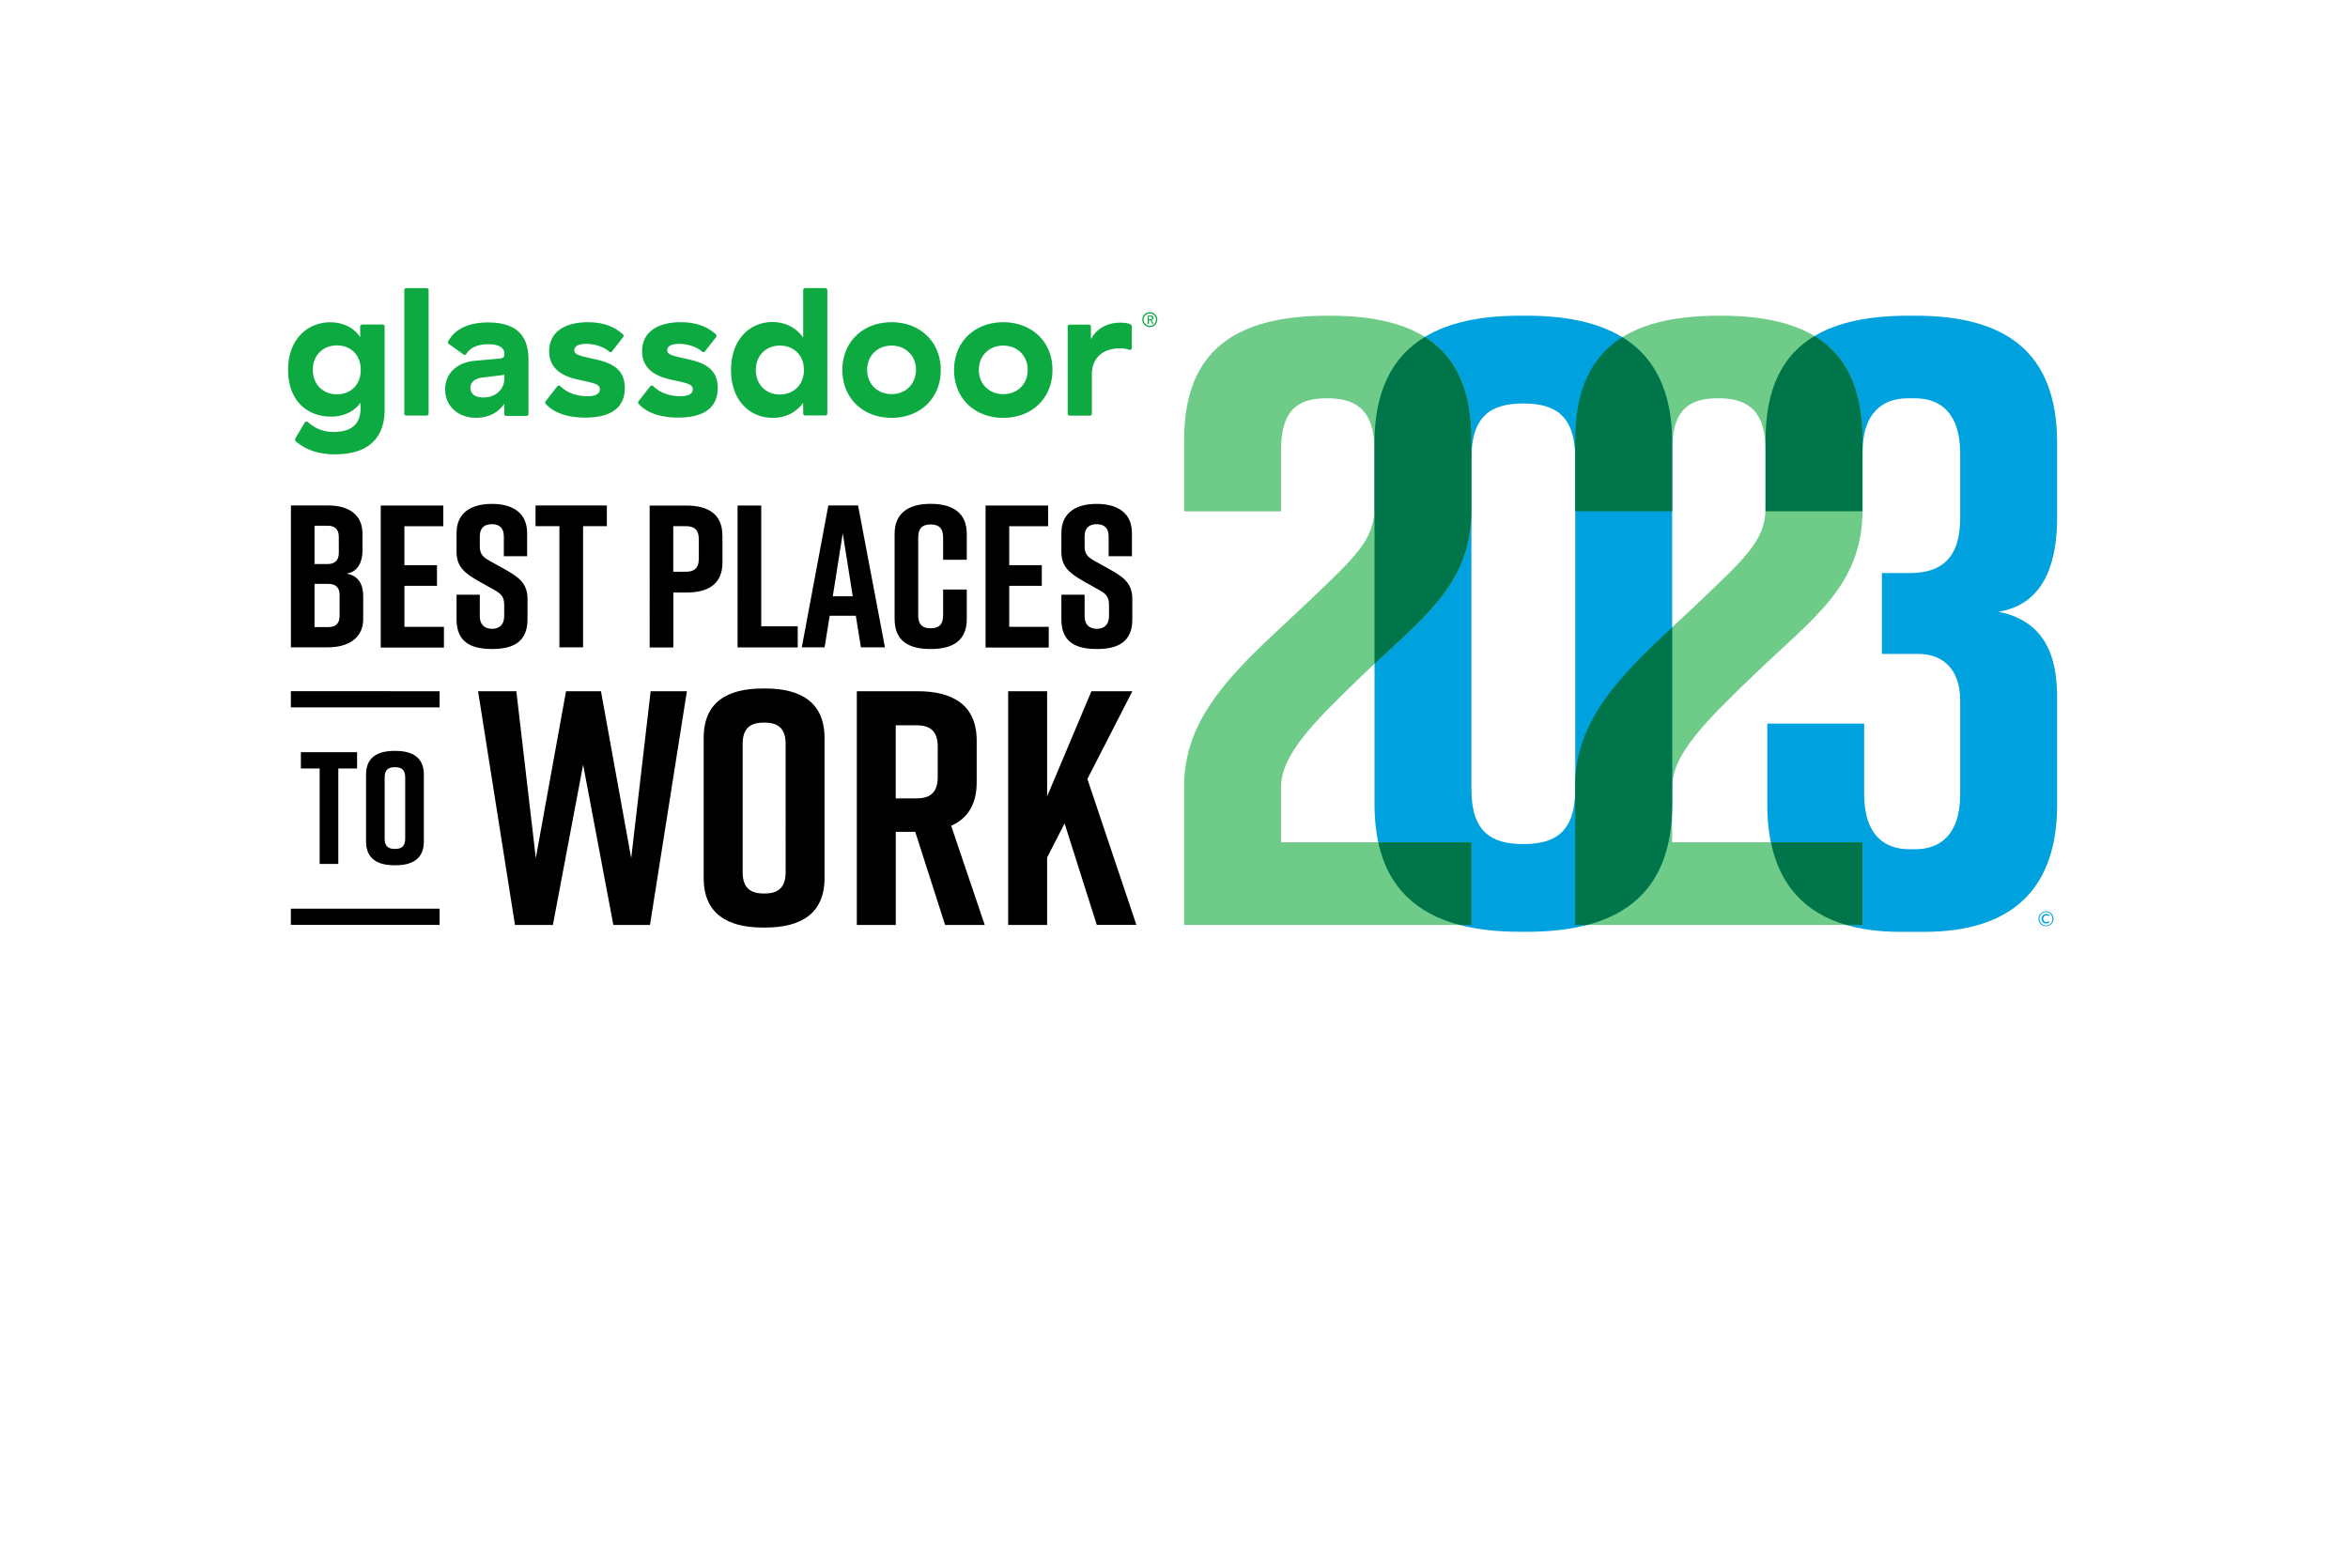
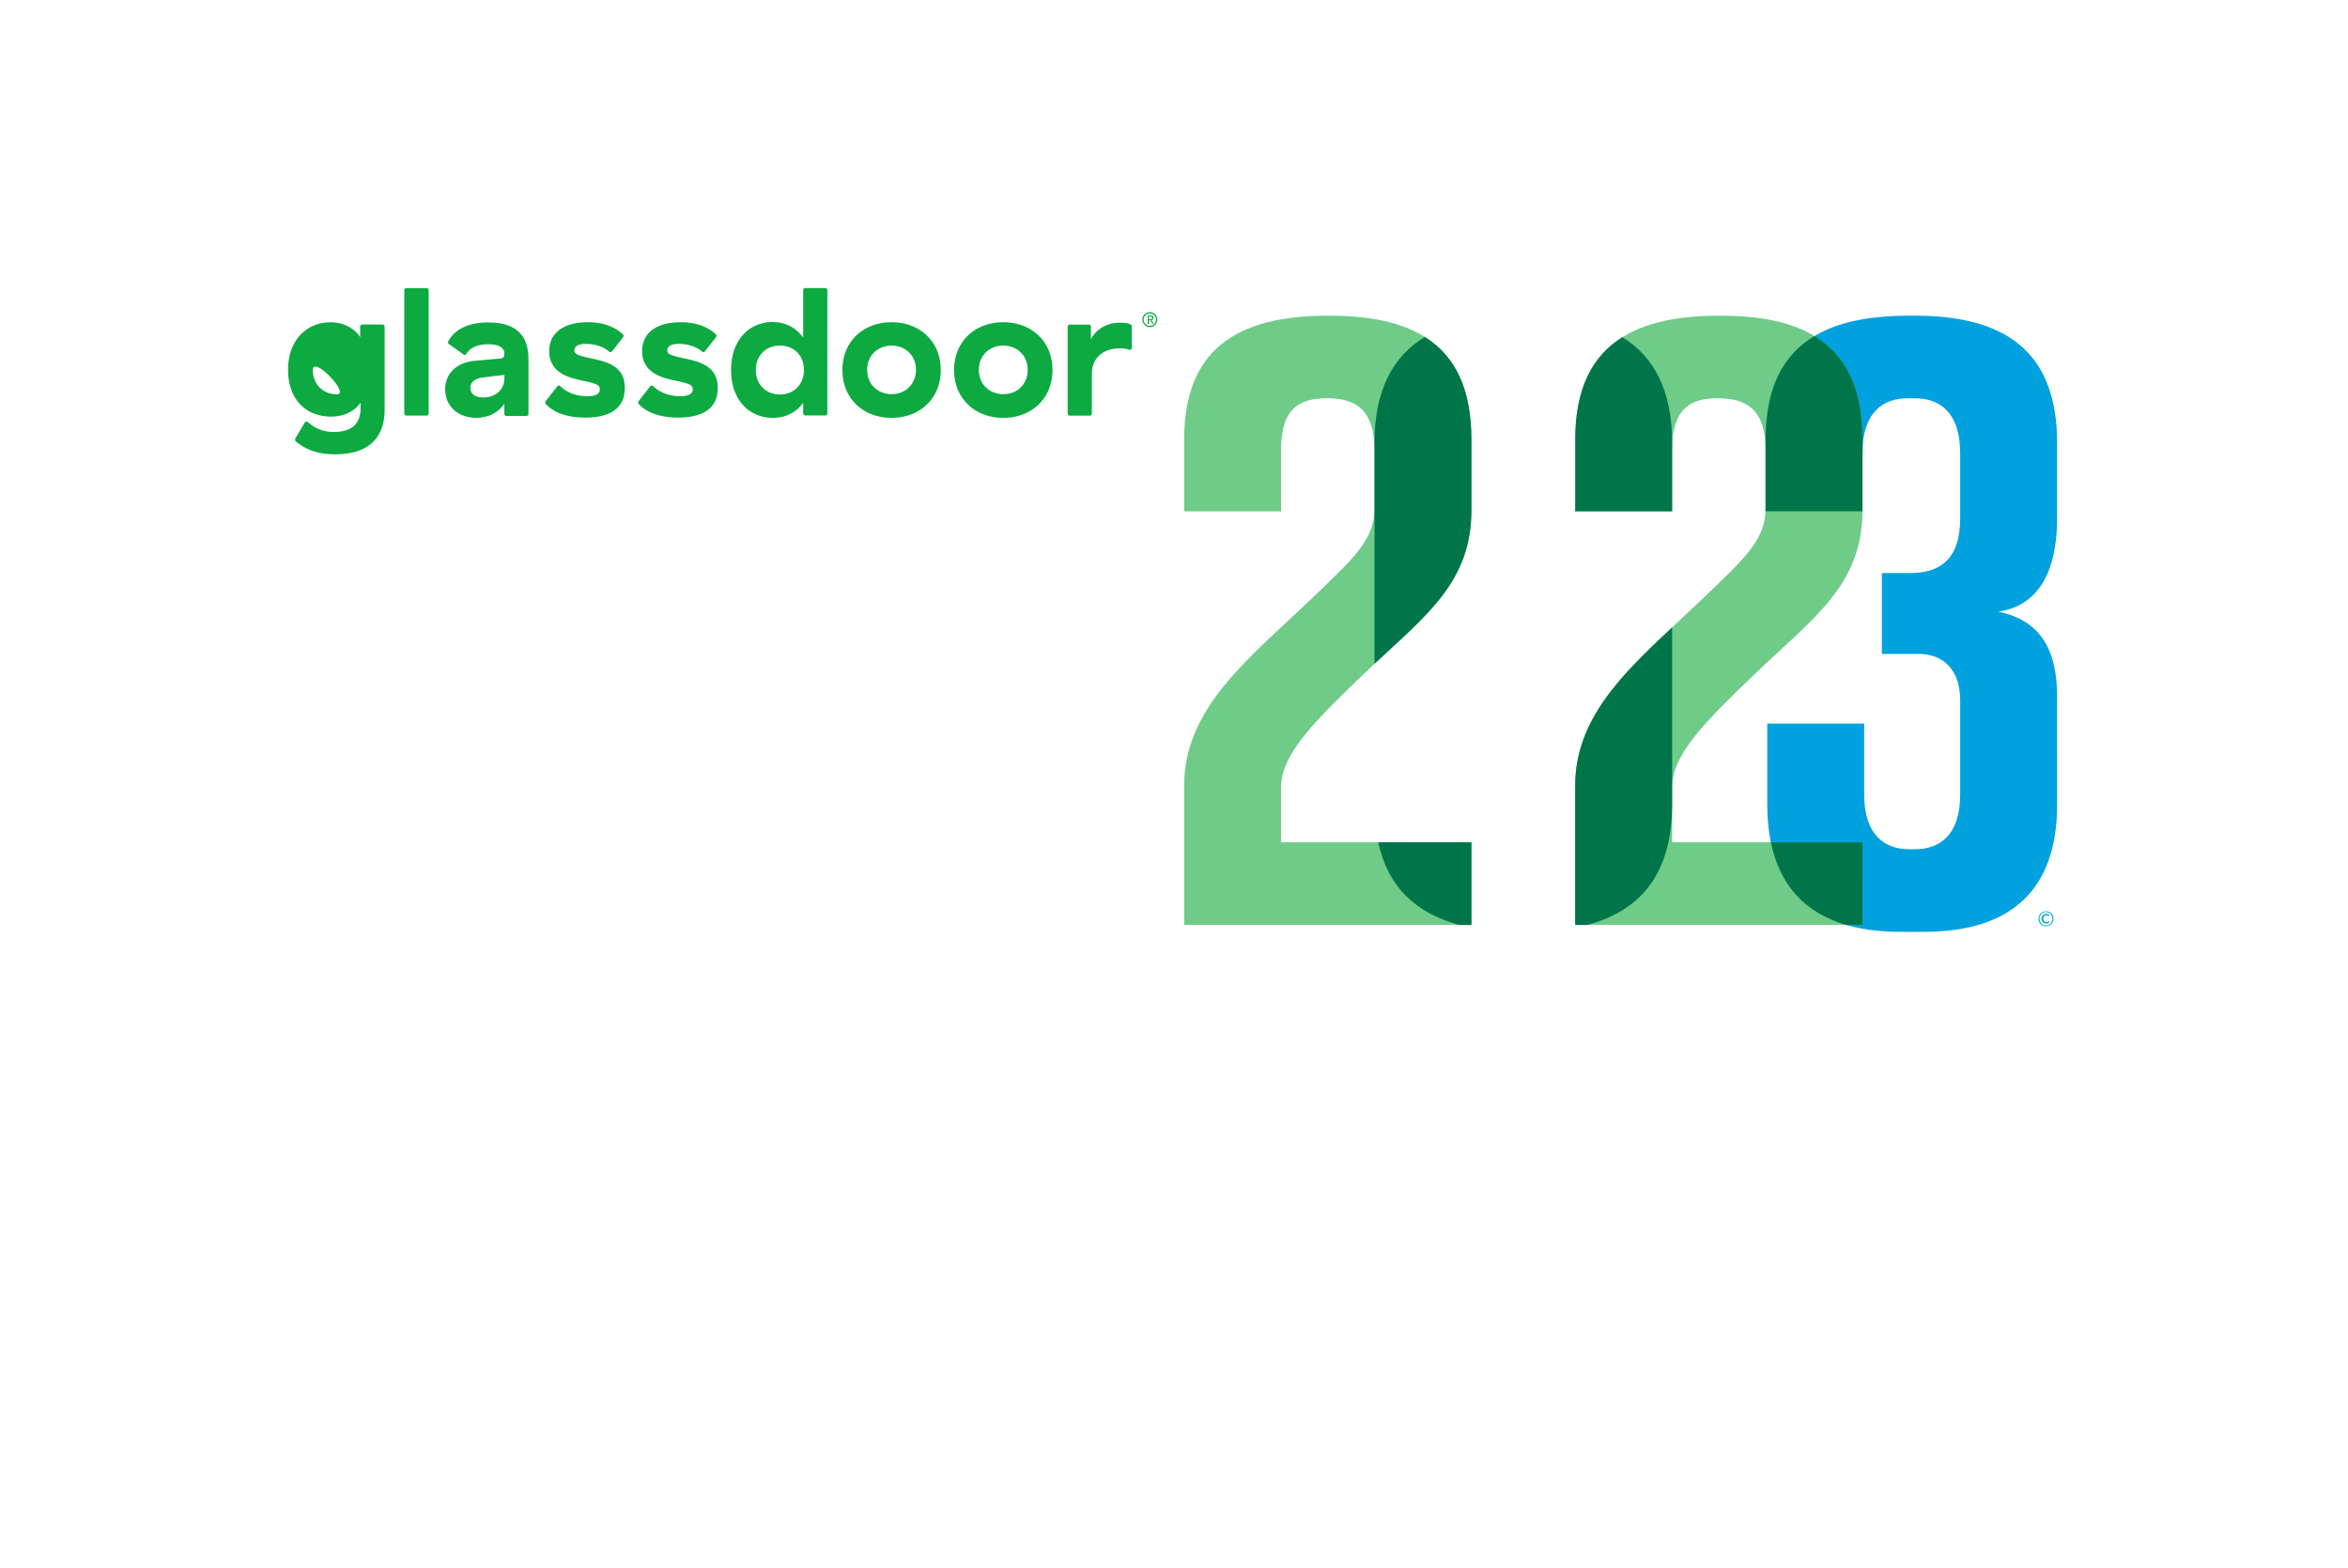
<svg xmlns="http://www.w3.org/2000/svg" width="253" height="169" fill="none">
  <g filter="url(#a)">
    <path fill="#fff" d="M5 0h243v133H5z" />
  </g>
  <path fill="#00A1DF" d="M219.651 99.03q-.002-.111.027-.212a1 1 0 0 1 .08-.193.76.76 0 0 1 .293-.292 1 1 0 0 1 .194-.08.8.8 0 0 1 .214-.026.8.8 0 0 1 .213.026q.102.03.194.08c.06.033.113.08.167.126a.8.8 0 0 1 .126.166q.051.091.081.193c.02.066.026.14.026.212a.74.74 0 0 1-.107.405c-.033.06-.08.113-.126.166a.8.8 0 0 1-.574.233.8.8 0 0 1-.214-.027 1 1 0 0 1-.194-.08.76.76 0 0 1-.293-.292 1 1 0 0 1-.08-.192.7.7 0 0 1-.027-.213m.113 0a.6.6 0 0 0 .027.186c.013.06.04.12.067.173q.048.078.107.146.06.062.14.113a.7.7 0 0 0 .167.073 1 1 0 0 0 .187.026.66.66 0 0 0 .494-.206.73.73 0 0 0 .173-.697.6.6 0 0 0-.073-.172 1 1 0 0 0-.107-.146.6.6 0 0 0-.14-.113.8.8 0 0 0-.167-.073.6.6 0 0 0-.187-.027.65.65 0 0 0-.494.206.73.73 0 0 0-.2.505zm.955.28.013-.007h.027l.013.006.067.073a.4.4 0 0 1-.153.113.6.6 0 0 1-.221.04.5.5 0 0 1-.354-.146.7.7 0 0 1-.1-.16.7.7 0 0 1-.033-.205q0-.108.04-.206a.45.45 0 0 1 .107-.16.52.52 0 0 1 .567-.106.6.6 0 0 1 .147.1l-.053.073-.014.013h-.02c-.013 0-.02 0-.033-.013-.013-.007-.027-.02-.047-.027s-.04-.02-.067-.026a.5.5 0 0 0-.106-.014q-.08-.001-.141.027a.23.23 0 0 0-.106.073.3.3 0 0 0-.067.113c-.013.046-.027.093-.027.146q-.001.081.027.153c.013.046.04.08.067.113q.04.048.1.066c.04.013.08.027.127.027h.086c.027 0 .047-.014.06-.02a.1.1 0 0 0 .047-.027q.02-.018.04-.026z" />
-   <path fill="#000" d="M37.334 61.824c1.342.219 1.802 1.242 1.802 2.424v2.51c0 1.919-1.495 3.014-3.818 3.014h-3.971V54.48h4.018c2.33 0 3.691 1.09 3.691 3.015v1.92c0 1.088-.48 2.25-1.715 2.403zm-3.444-1.03h1.428c.728 0 1.189-.371 1.189-1.181v-1.767c0-.81-.461-1.182-1.189-1.182H33.89zm1.515 2.139H33.89v4.655h1.515c.728 0 1.188-.372 1.188-1.182v-2.291c0-.81-.46-1.182-1.188-1.182m5.62 6.846V54.486h6.742v2.231h-4.192v4.197h3.511v2.231h-3.51v4.416h4.258v2.231h-6.809zm13.264-9.834v-2.139c0-.962-.547-1.308-1.295-1.308s-1.295.352-1.295 1.308v1.05c0 .783.26 1.135.988 1.553l1.802 1.003c1.469.83 2.35 1.508 2.35 3.148v2.204c0 2.358-1.469 3.188-3.798 3.188h-.047c-2.33 0-3.798-.81-3.798-3.188v-2.662h2.503v2.317c0 .936.547 1.355 1.315 1.355s1.315-.419 1.315-1.355v-1.202c0-.784-.24-1.182-1.008-1.594l-1.776-1.002c-1.495-.85-2.35-1.554-2.35-3.148v-2.012c0-2.271 1.67-3.148 3.779-3.148h.047c2.109 0 3.778.877 3.778 3.148v2.49h-2.503zm11.107-3.235h-2.57v13.062h-2.55V56.711h-2.57V54.48h7.684v2.23zm12.449 1.01v2.909c0 2.317-1.535 3.234-3.865 3.234h-1.428v5.923h-2.55V54.493h3.972c2.33 0 3.864.916 3.864 3.234zm-2.55.392c0-1.09-.567-1.401-1.408-1.401h-1.342v4.914h1.342c.834 0 1.408-.306 1.408-1.401v-2.119zm10.654 11.667h-6.475V54.486h2.55v13.022h3.932v2.271zm6.261-3.413H89.4l-.548 3.406h-2.456l2.857-15.293h3.204l2.897 15.293h-2.59l-.547-3.406zm-.327-2.099-1.075-6.793-1.075 6.794zm12.289 2.451c0 2.357-1.535 3.234-3.865 3.234h-.047c-2.33 0-3.865-.85-3.865-3.234V57.54c0-2.271 1.536-3.234 3.865-3.234h.047c2.33 0 3.865.963 3.865 3.234v2.795h-2.55v-2.403c0-1.07-.527-1.402-1.342-1.402-.814 0-1.341.326-1.341 1.402v8.387c0 1.069.527 1.4 1.341 1.4.815 0 1.342-.325 1.342-1.4v-2.776h2.55zm2.022 3.062V54.486h6.742v2.231h-4.192v4.197h3.511v2.231h-3.511v4.416h4.259v2.231h-6.809zm13.264-9.834v-2.139c0-.962-.548-1.308-1.295-1.308-.748 0-1.295.352-1.295 1.308v1.05c0 .783.26 1.135.988 1.553l1.802 1.003c1.469.83 2.35 1.508 2.35 3.148v2.204c0 2.358-1.469 3.188-3.798 3.188h-.047c-2.33 0-3.798-.81-3.798-3.188v-2.662h2.503v2.317c0 .936.547 1.355 1.315 1.355s1.315-.419 1.315-1.355v-1.202c0-.784-.24-1.182-1.008-1.594l-1.776-1.002c-1.495-.85-2.349-1.554-2.349-3.148v-2.012c0-2.271 1.669-3.148 3.778-3.148h.047c2.109 0 3.778.877 3.778 3.148v2.49h-2.503zM70.035 99.694H66.09l-3.257-17.271-3.258 17.271H55.49l-3.978-25.193h4.125l2.096 17.995 3.257-17.995h3.765l3.258 17.995 2.096-17.995h3.904zM82.19 74.208h.287c3.832 0 6.368 1.514 6.368 5.326v15.114c0 3.811-2.53 5.325-6.368 5.325h-.287c-3.831 0-6.368-1.514-6.368-5.325V79.534c0-3.852 2.53-5.326 6.368-5.326m.147 22.1c1.375 0 2.316-.505 2.316-2.305V80.185c0-1.8-.94-2.305-2.316-2.305s-2.316.505-2.316 2.305v13.818c0 1.8.941 2.305 2.316 2.305m19.498 3.386-3.217-10.04h-2.096v10.04h-4.199V74.501h6.549c3.831 0 6.368 1.513 6.368 5.325v4.496c0 2.41-1.015 3.924-2.751 4.681l3.618 10.691zm-5.32-13.64h2.21c1.375 0 2.316-.504 2.316-2.303v-3.274c0-1.8-.941-2.304-2.316-2.304h-2.21zm21.667 13.64-3.471-10.943-1.882 3.672v7.271h-4.199V74.501h4.199v11.335l4.773-11.335h4.412l-4.846 9.462 5.28 15.725h-4.272zM38.476 82.828h-2.023V93.12h-2.01V82.827h-2.022v-1.752h6.055zm4.011-1.893h.14c1.836 0 3.044.724 3.044 2.55v7.225c0 1.826-1.208 2.55-3.044 2.55h-.14c-1.836 0-3.044-.724-3.044-2.55v-7.225c0-1.84 1.209-2.55 3.044-2.55m.067 10.565c.654 0 1.108-.239 1.108-1.102V83.79c0-.863-.447-1.102-1.108-1.102-.66 0-1.108.24-1.108 1.102v6.608c0 .863.447 1.102 1.108 1.102m4.813-17H31.34v1.747h16.027zm0 23.441H31.34v1.747h16.027z" />
-   <path fill="#0CAA41" d="M41.192 34.977H39.03c-.12 0-.22.1-.22.219v1.148c-.548-.883-1.703-1.607-3.218-1.607-2.45 0-4.552 1.833-4.552 5.114s2.002 5.053 4.632 5.053c1.415 0 2.53-.584 3.177-1.507v.624c0 1.408-.687 2.536-2.89 2.536-1.115 0-2.002-.365-2.79-1.069-.1-.08-.26-.06-.32.04l-.968 1.627c-.12.2-.1.319-.02.405 1.014.863 2.323 1.408 4.225 1.408 4.145 0 5.36-2.291 5.36-4.828v-8.964a.24.24 0 0 0-.24-.2zM36.3 42.5c-1.476 0-2.59-1.049-2.59-2.636s1.114-2.636 2.59-2.636 2.57 1.009 2.57 2.636S37.774 42.5 36.3 42.5m9.885-11.229v13.301c0 .12-.1.22-.22.22h-2.183c-.12 0-.22-.1-.22-.22v-13.3c0-.12.1-.22.22-.22h2.183c.12 0 .22.1.22.22m6.435 3.48c-2.062 0-3.618.684-4.325 2.052-.04.1-.02.219.08.279l1.575 1.128c.1.08.24.04.3-.06.448-.783 1.416-1.048 2.37-1.048 1.175 0 1.722.405 1.722.982v.16c0 .239-.14.365-.507.405l-2.71.239c-1.822.179-3.157 1.288-3.157 3.08 0 1.794 1.375 3.062 3.337 3.062 1.535 0 2.53-.744 3.037-1.527v1.109c0 .12.1.219.22.219h2.163c.12 0 .22-.1.22-.22v-5.85c0-2.735-1.455-4.004-4.325-4.004zm1.722 6.076c0 1.089-.887 2.012-2.263 2.012-.907 0-1.395-.405-1.395-1.05 0-.544.428-.962 1.215-1.088l2.45-.3v.426zm12.983.983c0 2.23-1.635 3.2-4.265 3.2-1.822 0-3.378-.484-4.266-1.487a.24.24 0 0 1 0-.28l1.255-1.606c.08-.1.24-.1.32-.02.668.664 1.683 1.089 2.951 1.089.728 0 1.315-.2 1.315-.744s-.527-.644-2.183-1.01c-1.455-.298-3.277-.962-3.277-3.1 0-1.992 1.575-3.121 4.165-3.121 1.702 0 2.91.505 3.785 1.308.08.08.08.2.02.299l-1.195 1.527c-.08.1-.22.12-.3.04-.588-.525-1.556-.843-2.51-.843-.808 0-1.255.259-1.255.684 0 .484.527.604 2.283.982 1.702.386 3.157 1.03 3.157 3.081m10.013 0c0 2.23-1.635 3.2-4.265 3.2-1.823 0-3.378-.484-4.266-1.487a.24.24 0 0 1 0-.28l1.255-1.606c.08-.1.24-.1.32-.02.668.664 1.683 1.089 2.95 1.089.728 0 1.316-.2 1.316-.744s-.527-.644-2.183-1.01c-1.455-.298-3.277-.962-3.277-3.1 0-1.992 1.575-3.121 4.165-3.121 1.702 0 2.91.505 3.785 1.308.08.08.08.2.02.299l-1.195 1.527c-.08.1-.22.12-.3.04-.588-.525-1.556-.843-2.51-.843-.808 0-1.255.259-1.255.684 0 .484.527.604 2.283.982 1.702.386 3.157 1.03 3.157 3.081m11.588-10.758h-2.163c-.12 0-.22.1-.22.22v5.112c-.668-.943-1.782-1.673-3.318-1.673-2.41 0-4.452 1.853-4.452 5.173s2.043 5.153 4.492 5.153c1.436 0 2.57-.624 3.278-1.627v1.149c0 .12.1.219.22.219h2.163c.12 0 .22-.1.22-.22V31.252c0-.1-.1-.199-.22-.199M84.033 42.52c-1.475 0-2.59-1.05-2.59-2.636s1.115-2.636 2.59-2.636 2.59 1.009 2.59 2.636c0 1.607-1.135 2.636-2.59 2.636m12.035-7.79c-3.037 0-5.3 2.073-5.3 5.154s2.263 5.153 5.3 5.153 5.3-2.072 5.3-5.153-2.263-5.153-5.3-5.153m0 7.75c-1.475 0-2.63-1.049-2.63-2.616s1.155-2.616 2.63-2.616 2.63 1.049 2.63 2.616c-.02 1.587-1.155 2.616-2.63 2.616m12.035-7.75c-3.037 0-5.3 2.073-5.3 5.154s2.263 5.153 5.3 5.153 5.3-2.072 5.3-5.153c.02-3.061-2.242-5.153-5.3-5.153m0 7.75c-1.475 0-2.63-1.049-2.63-2.616s1.155-2.616 2.63-2.616c1.476 0 2.63 1.049 2.63 2.616s-1.134 2.616-2.63 2.616m13.858-7.284c0-.1-.08-.2-.16-.24-.201-.099-.508-.179-1.115-.179-1.375 0-2.61.684-3.137 1.813v-1.388a.22.22 0 0 0-.221-.219h-2.062c-.12 0-.221.1-.221.22v9.376c0 .12.101.219.221.219h2.162c.121 0 .221-.1.221-.22v-4.223c0-1.892 1.315-2.815 3.037-2.815.407 0 .808.08.988.16.14.039.28-.06.28-.2v-2.291zm2.002-1.204a.43.43 0 0 1 .241.06c.06.04.08.099.08.199q0 .12-.06.179c-.04.04-.1.06-.16.06l.26.405h-.14l-.241-.385h-.14v.385h-.14v-.883h.3zm-.06.405h.08s.061 0 .081-.02c.02 0 .04-.02.06-.04s.02-.04.02-.08c0-.02 0-.06-.02-.08s-.02-.04-.04-.04-.04-.02-.06-.02h-.261v.28z" />
+   <path fill="#0CAA41" d="M41.192 34.977H39.03c-.12 0-.22.1-.22.219v1.148c-.548-.883-1.703-1.607-3.218-1.607-2.45 0-4.552 1.833-4.552 5.114s2.002 5.053 4.632 5.053c1.415 0 2.53-.584 3.177-1.507v.624c0 1.408-.687 2.536-2.89 2.536-1.115 0-2.002-.365-2.79-1.069-.1-.08-.26-.06-.32.04l-.968 1.627c-.12.2-.1.319-.02.405 1.014.863 2.323 1.408 4.225 1.408 4.145 0 5.36-2.291 5.36-4.828v-8.964a.24.24 0 0 0-.24-.2zM36.3 42.5c-1.476 0-2.59-1.049-2.59-2.636S37.774 42.5 36.3 42.5m9.885-11.229v13.301c0 .12-.1.22-.22.22h-2.183c-.12 0-.22-.1-.22-.22v-13.3c0-.12.1-.22.22-.22h2.183c.12 0 .22.1.22.22m6.435 3.48c-2.062 0-3.618.684-4.325 2.052-.04.1-.02.219.08.279l1.575 1.128c.1.08.24.04.3-.06.448-.783 1.416-1.048 2.37-1.048 1.175 0 1.722.405 1.722.982v.16c0 .239-.14.365-.507.405l-2.71.239c-1.822.179-3.157 1.288-3.157 3.08 0 1.794 1.375 3.062 3.337 3.062 1.535 0 2.53-.744 3.037-1.527v1.109c0 .12.1.219.22.219h2.163c.12 0 .22-.1.22-.22v-5.85c0-2.735-1.455-4.004-4.325-4.004zm1.722 6.076c0 1.089-.887 2.012-2.263 2.012-.907 0-1.395-.405-1.395-1.05 0-.544.428-.962 1.215-1.088l2.45-.3v.426zm12.983.983c0 2.23-1.635 3.2-4.265 3.2-1.822 0-3.378-.484-4.266-1.487a.24.24 0 0 1 0-.28l1.255-1.606c.08-.1.24-.1.32-.02.668.664 1.683 1.089 2.951 1.089.728 0 1.315-.2 1.315-.744s-.527-.644-2.183-1.01c-1.455-.298-3.277-.962-3.277-3.1 0-1.992 1.575-3.121 4.165-3.121 1.702 0 2.91.505 3.785 1.308.08.08.08.2.02.299l-1.195 1.527c-.08.1-.22.12-.3.04-.588-.525-1.556-.843-2.51-.843-.808 0-1.255.259-1.255.684 0 .484.527.604 2.283.982 1.702.386 3.157 1.03 3.157 3.081m10.013 0c0 2.23-1.635 3.2-4.265 3.2-1.823 0-3.378-.484-4.266-1.487a.24.24 0 0 1 0-.28l1.255-1.606c.08-.1.24-.1.32-.02.668.664 1.683 1.089 2.95 1.089.728 0 1.316-.2 1.316-.744s-.527-.644-2.183-1.01c-1.455-.298-3.277-.962-3.277-3.1 0-1.992 1.575-3.121 4.165-3.121 1.702 0 2.91.505 3.785 1.308.08.08.08.2.02.299l-1.195 1.527c-.08.1-.22.12-.3.04-.588-.525-1.556-.843-2.51-.843-.808 0-1.255.259-1.255.684 0 .484.527.604 2.283.982 1.702.386 3.157 1.03 3.157 3.081m11.588-10.758h-2.163c-.12 0-.22.1-.22.22v5.112c-.668-.943-1.782-1.673-3.318-1.673-2.41 0-4.452 1.853-4.452 5.173s2.043 5.153 4.492 5.153c1.436 0 2.57-.624 3.278-1.627v1.149c0 .12.1.219.22.219h2.163c.12 0 .22-.1.22-.22V31.252c0-.1-.1-.199-.22-.199M84.033 42.52c-1.475 0-2.59-1.05-2.59-2.636s1.115-2.636 2.59-2.636 2.59 1.009 2.59 2.636c0 1.607-1.135 2.636-2.59 2.636m12.035-7.79c-3.037 0-5.3 2.073-5.3 5.154s2.263 5.153 5.3 5.153 5.3-2.072 5.3-5.153-2.263-5.153-5.3-5.153m0 7.75c-1.475 0-2.63-1.049-2.63-2.616s1.155-2.616 2.63-2.616 2.63 1.049 2.63 2.616c-.02 1.587-1.155 2.616-2.63 2.616m12.035-7.75c-3.037 0-5.3 2.073-5.3 5.154s2.263 5.153 5.3 5.153 5.3-2.072 5.3-5.153c.02-3.061-2.242-5.153-5.3-5.153m0 7.75c-1.475 0-2.63-1.049-2.63-2.616s1.155-2.616 2.63-2.616c1.476 0 2.63 1.049 2.63 2.616s-1.134 2.616-2.63 2.616m13.858-7.284c0-.1-.08-.2-.16-.24-.201-.099-.508-.179-1.115-.179-1.375 0-2.61.684-3.137 1.813v-1.388a.22.22 0 0 0-.221-.219h-2.062c-.12 0-.221.1-.221.22v9.376c0 .12.101.219.221.219h2.162c.121 0 .221-.1.221-.22v-4.223c0-1.892 1.315-2.815 3.037-2.815.407 0 .808.08.988.16.14.039.28-.06.28-.2v-2.291zm2.002-1.204a.43.43 0 0 1 .241.06c.06.04.08.099.08.199q0 .12-.06.179c-.04.04-.1.06-.16.06l.26.405h-.14l-.241-.385h-.14v.385h-.14v-.883h.3zm-.06.405h.08s.061 0 .081-.02c.02 0 .04-.02.06-.04s.02-.04.02-.08c0-.02 0-.06-.02-.08s-.02-.04-.04-.04-.04-.02-.06-.02h-.261v.28z" />
  <path fill="#0CAA41" d="M123.897 33.788c.367 0 .667.299.667.664a.667.667 0 0 1-1.335 0c0-.365.3-.664.668-.664m0-.14a.81.81 0 0 0-.808.804c0 .438.367.803.808.803.44 0 .807-.365.807-.803a.813.813 0 0 0-.807-.804" />
  <path fill="#00A1DF" d="M221.66 55.728v-7.975c0-10.014-5.781-13.726-15.293-13.726h-.654c-9.071 0-15.586 3.041-15.473 13.732v7.351h10.44v-6.242c0-4.542 2.33-5.936 4.846-5.936h.841c2.517 0 4.846 1.394 4.846 5.936v6.96c0 4.356-2.049 5.936-5.406 5.936h-3.031v8.719h3.965c2.517 0 4.472 1.574 4.472 5.007v10.107c0 4.542-2.329 5.936-4.846 5.936h-.654c-2.516 0-4.846-1.394-4.846-5.936v-7.604h-10.44v8.72c0 9.09 4.846 13.725 14.358 13.725h2.517c9.512 0 14.358-4.635 14.358-13.726V75.304c0-3.526-.654-8.254-6.342-9.37 5.407-.837 6.342-6.122 6.342-10.2z" />
  <path fill="#6ECB88" d="M189.125 72.608c6.155-5.937 11.562-9.463 11.562-17.624v-7.603c0-9.642-5.407-13.354-15.293-13.354h-.187c-9.879 0-15.473 3.712-15.473 13.354v7.73h10.44V48.49c0-4.45 1.956-5.565 4.94-5.565s5.126 1.116 5.126 5.565v6.308c0 3.433-2.236 5.379-7.175 10.107-6.529 6.215-13.331 11.501-13.331 19.755v15.028h30.953v-8.905h-20.513v-5.937c0-3.526 3.545-7.045 8.951-12.245z" />
-   <path fill="#00A1DF" d="M180.175 47.753v38.953c0 9.828-5.875 13.725-15.66 13.725h-.748c-9.786 0-15.66-3.897-15.66-13.725V47.753c0-9.828 5.874-13.726 15.66-13.726h.748c9.785 0 15.66 3.898 15.66 13.726m-16.034-4.264c-3.451 0-5.594 1.302-5.594 5.937V85.04c0 4.635 2.143 5.936 5.594 5.936s5.594-1.301 5.594-5.936V49.426c0-4.635-2.143-5.937-5.594-5.937" />
  <path fill="#6ECB88" d="M146.986 72.608c6.154-5.937 11.561-9.463 11.561-17.624v-7.603c0-9.642-5.407-13.354-15.293-13.354h-.186c-9.88 0-15.473 3.712-15.473 13.354v7.73h10.44V48.49c0-4.45 1.955-5.565 4.939-5.565s5.127 1.116 5.127 5.565v6.308c0 3.433-2.237 5.379-7.176 10.107-6.528 6.215-13.33 11.501-13.33 19.755v15.028h30.952v-8.905h-20.512v-5.937c0-3.526 3.544-7.045 8.951-12.245z" />
  <path fill="#007549" d="M158.547 90.79h-10.039c1.048 4.854 4.112 7.676 8.758 8.904h1.281zm-10.44-43.037v23.793c5.674-5.32 10.44-8.899 10.44-16.555v-7.603c0-5.452-1.729-9.012-5.02-11.07-3.491 2.118-5.426 5.804-5.426 11.441zm32.068 39.272V67.62c-5.501 5.133-10.447 10.014-10.447 17.046v15.028h1.282c5.747-1.521 9.064-5.466 9.158-12.664zm-10.44-39.645v7.73h10.44v-7.357c0-5.605-1.909-9.284-5.367-11.409-3.304 2.066-5.073 5.612-5.073 11.037m20.512-.001v7.73h10.44v-7.729c0-5.532-1.782-9.11-5.167-11.163-3.437 2.045-5.273 5.625-5.273 11.163M200.68 90.79h-9.866c.955 4.628 3.678 7.61 8.124 8.904h1.742z" />
  <defs>
    <filter id="a" width="253" height="169" x="0" y="0" color-interpolation-filters="sRGB" filterUnits="userSpaceOnUse">
      <feFlood flood-opacity="0" result="BackgroundImageFix" />
      <feColorMatrix in="SourceAlpha" result="hardAlpha" values="0 0 0 0 0 0 0 0 0 0 0 0 0 0 0 0 0 0 127 0" />
      <feMorphology in="SourceAlpha" radius="23" result="effect1_dropShadow_829_765" />
      <feOffset dy="31" />
      <feGaussianBlur stdDeviation="14" />
      <feComposite in2="hardAlpha" operator="out" />
      <feColorMatrix values="0 0 0 0 0 0 0 0 0 0 0 0 0 0 0 0 0 0 0.25 0" />
      <feBlend in2="BackgroundImageFix" result="effect1_dropShadow_829_765" />
      <feBlend in="SourceGraphic" in2="effect1_dropShadow_829_765" result="shape" />
    </filter>
  </defs>
</svg>